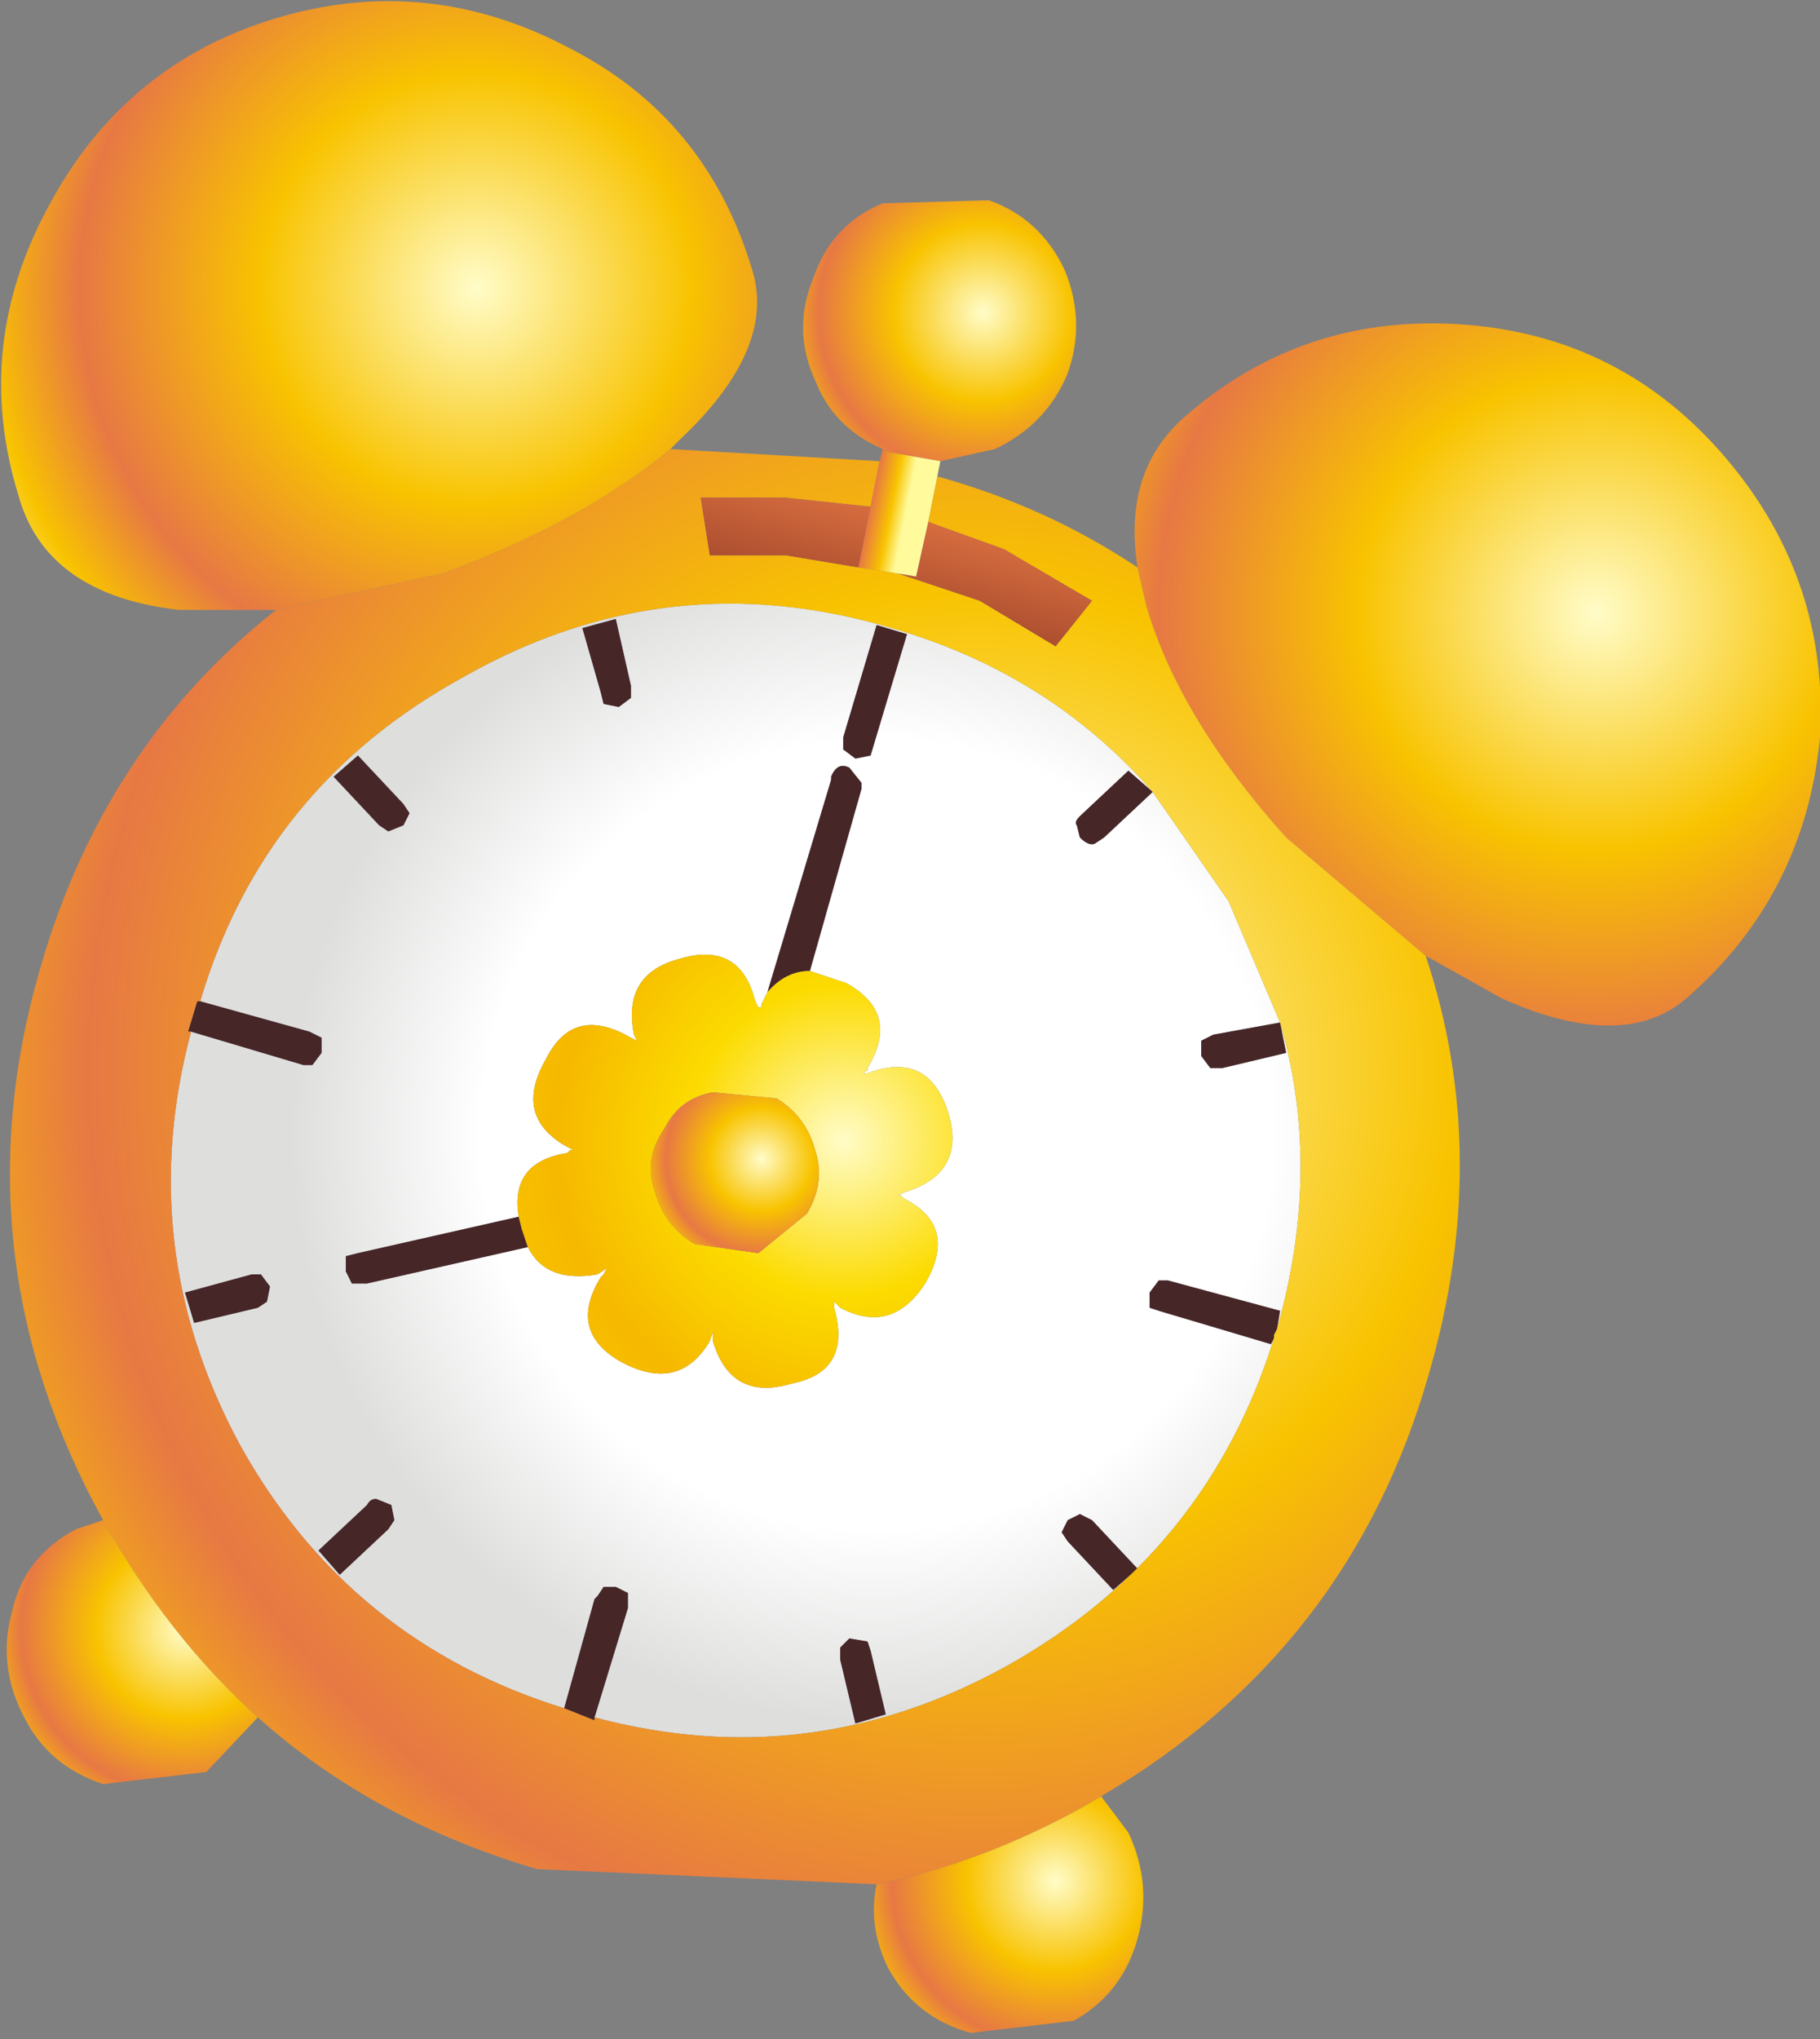
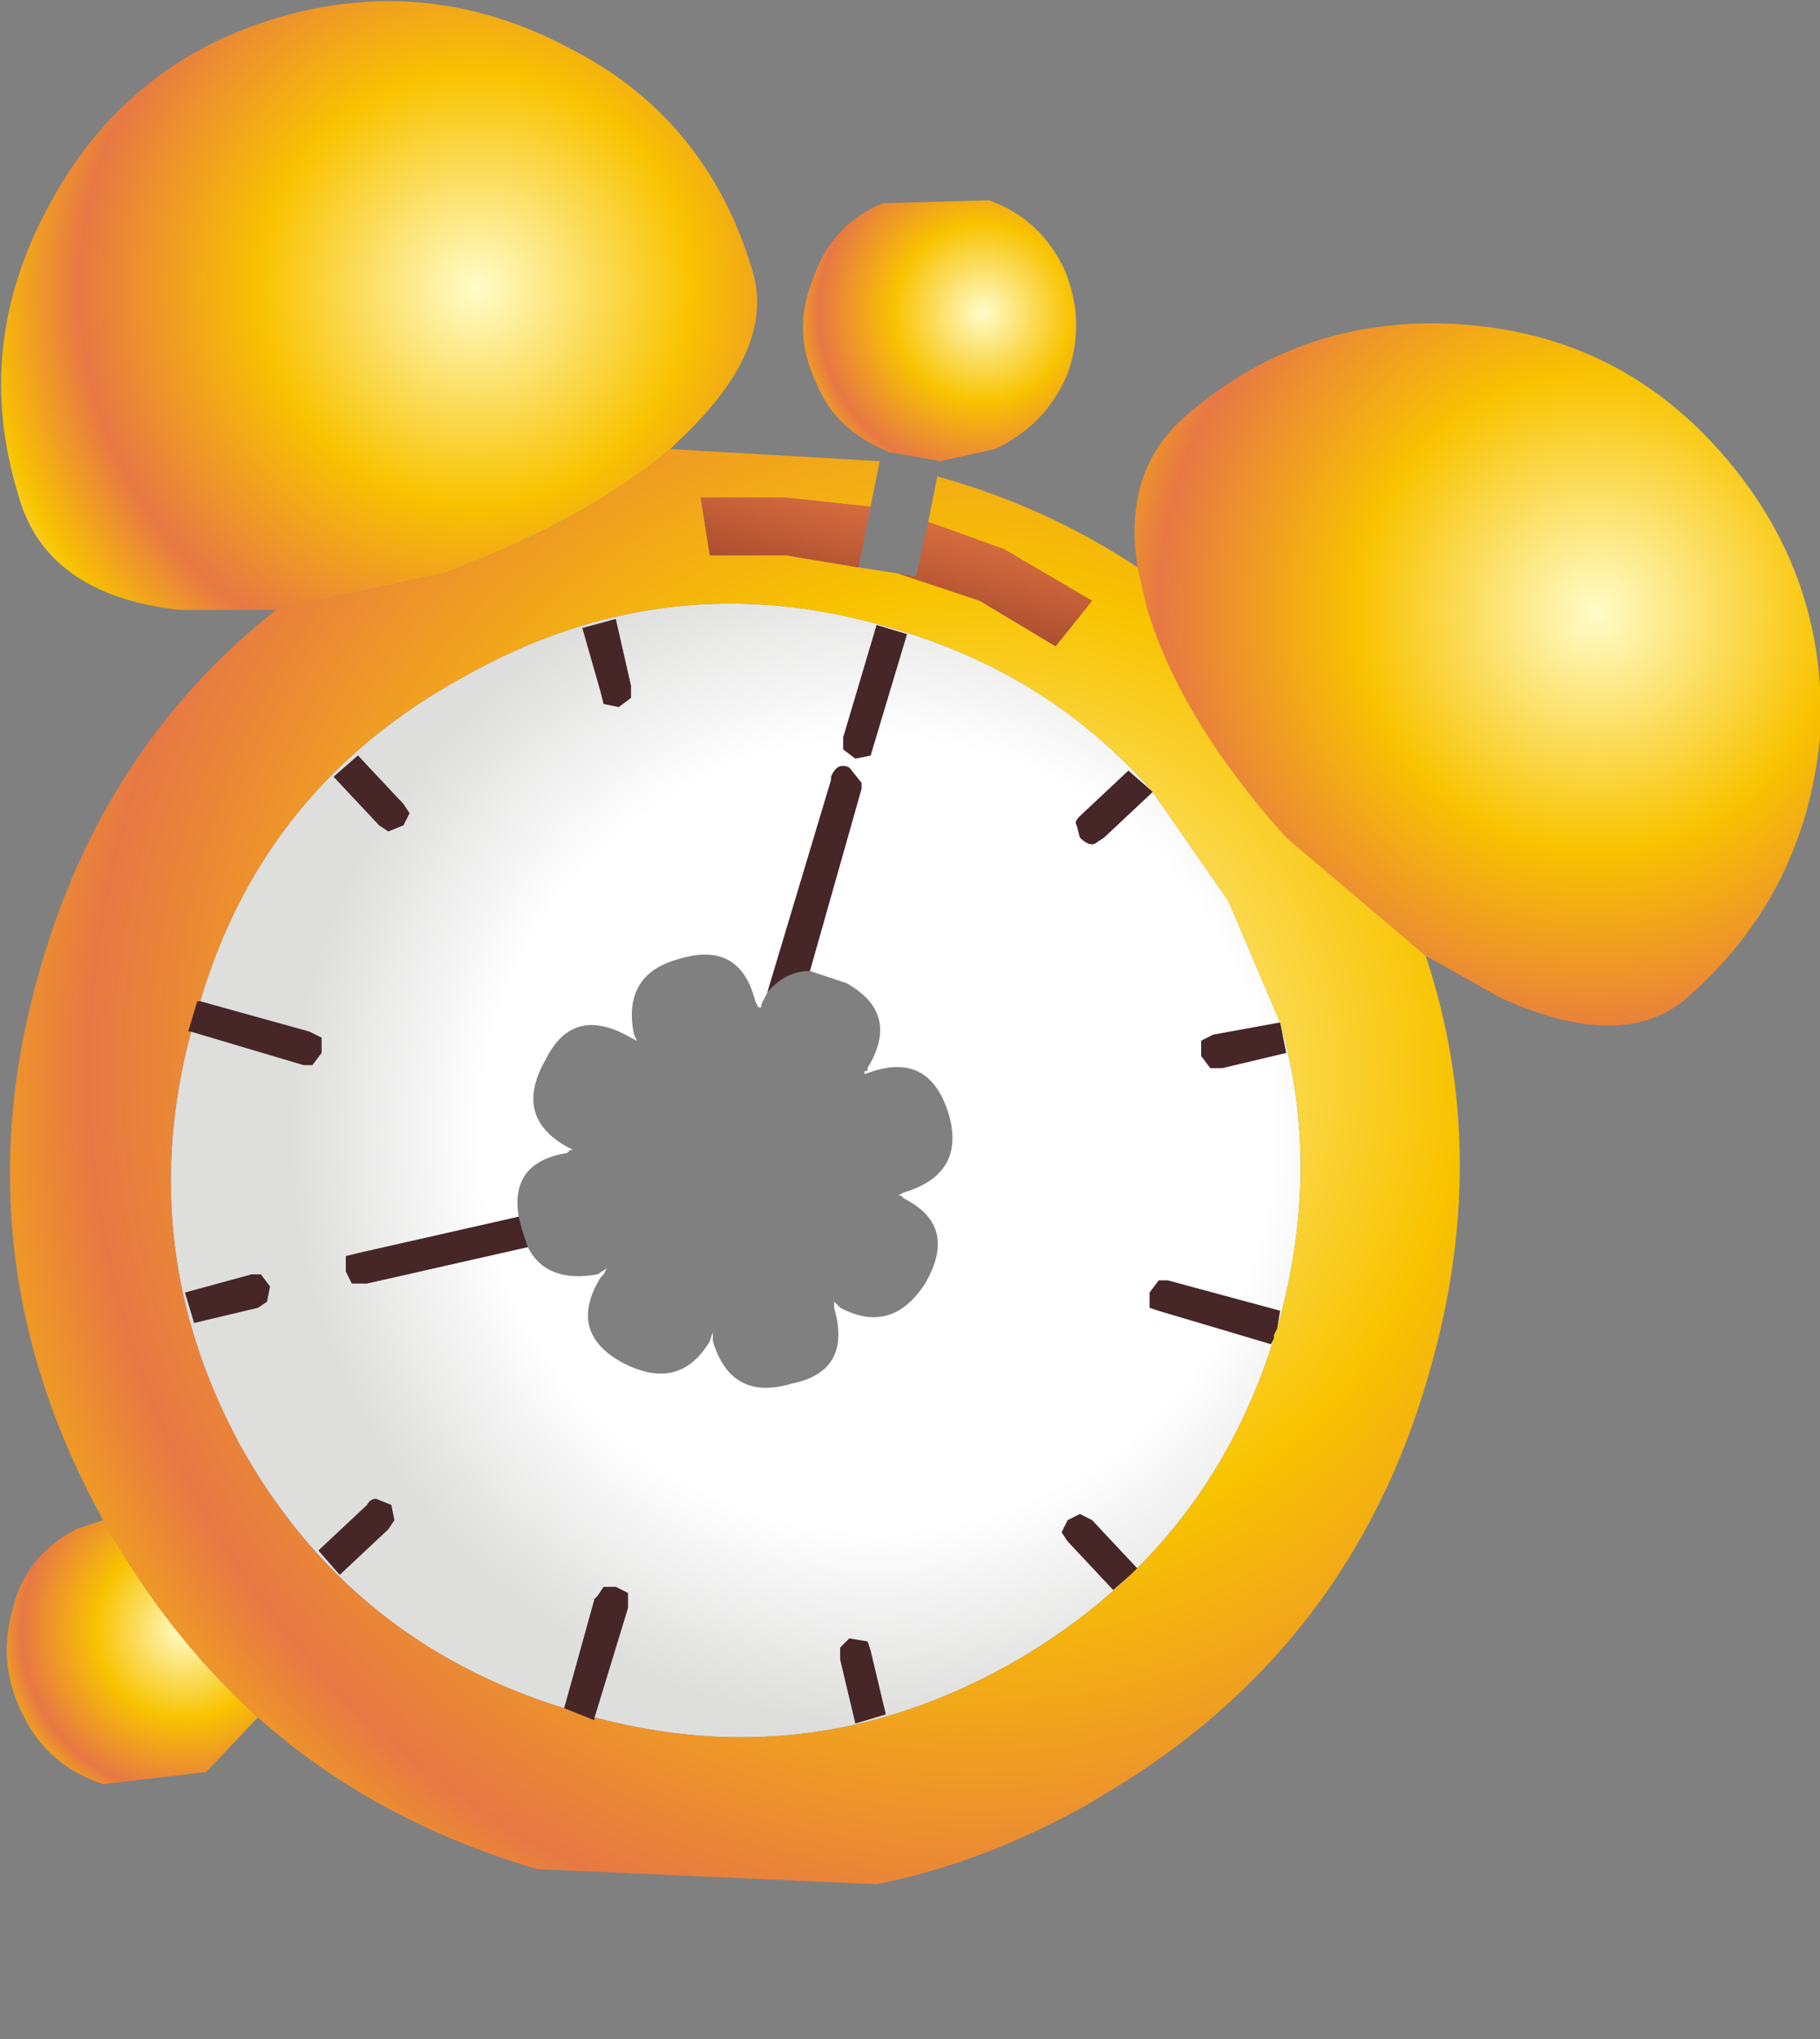
<svg xmlns="http://www.w3.org/2000/svg" height="33.6px" width="30.0px">
  <rect width="100%" height="100%" fill="#808080" stroke="none" />
  <g transform="matrix(1.0, 0.0, 0.0, 1.0, 0.15, 3.5)">
    <path d="M18.6 5.85 Q18.35 4.25 19.4 3.35 21.35 1.65 24.0 1.85 26.6 2.05 28.3 4.05 30.0 6.05 29.85 8.65 29.6 11.25 27.65 12.95 26.6 13.85 24.6 12.95 L23.35 12.25 21.05 10.3 Q19.3 8.35 18.75 6.5 L18.6 5.85" fill="url(#gradient0)" fill-rule="evenodd" stroke="none" />
    <path d="M20.95 13.35 L19.85 13.55 19.65 13.65 19.65 13.9 19.8 14.1 20.0 14.1 21.05 13.85 20.95 13.35 Q21.65 15.75 20.9 18.4 L20.95 18.1 19.1 17.6 18.95 17.6 18.8 17.8 18.8 18.05 18.95 18.1 20.8 18.65 20.85 18.55 Q19.75 22.1 16.45 23.95 13.2 25.75 9.65 24.8 L10.2 23.0 10.2 22.9 10.2 22.75 10.0 22.65 9.8 22.65 9.7 22.8 9.65 22.85 9.15 24.65 Q5.6 23.55 3.8 20.3 2.05 17.05 3.0 13.5 L4.85 14.05 5.0 14.05 5.15 13.85 5.15 13.6 4.95 13.5 3.15 13.0 Q4.2 9.45 7.5 7.65 10.85 5.75 14.55 6.85 17.15 7.6 18.85 9.55 L20.1 11.35 20.95 13.35 M18.85 9.55 L18.45 9.2 17.65 9.95 Q17.55 10.05 17.6 10.1 L17.65 10.3 Q17.8 10.45 17.9 10.4 L18.05 10.3 18.85 9.55 M14.8 6.95 L14.3 6.8 13.75 8.65 13.75 8.85 13.95 9.0 14.2 8.95 14.8 6.95 M10.05 8.15 L10.25 8.0 10.25 7.8 10.0 6.7 9.45 6.85 9.75 7.9 9.8 8.1 10.05 8.15 M6.5 9.75 L5.75 8.95 5.35 9.3 6.1 10.1 6.25 10.2 6.5 10.1 6.6 9.9 6.5 9.75 M4.0 17.5 L2.9 17.8 3.05 18.3 4.1 18.05 4.25 17.95 4.3 17.7 4.15 17.5 4.0 17.5 M12.5 12.85 L12.4 13.05 12.4 13.1 12.35 13.1 12.35 13.15 12.35 13.1 12.3 13.0 Q12.05 12.0 11.05 12.3 10.1 12.55 10.3 13.55 L10.35 13.65 10.25 13.6 Q9.3 13.05 8.85 13.95 8.3 14.9 9.2 15.4 L9.3 15.45 9.25 15.45 9.2 15.5 Q8.25 15.65 8.4 16.55 L5.75 17.15 5.55 17.2 5.55 17.45 5.65 17.65 5.9 17.65 8.55 17.05 Q8.85 17.65 9.7 17.5 L9.85 17.4 9.8 17.5 9.75 17.55 Q9.2 18.45 10.1 18.95 11.05 19.45 11.55 18.6 L11.6 18.45 11.6 18.5 11.6 18.6 Q11.9 19.6 12.9 19.3 13.9 19.1 13.6 18.05 L13.6 18.0 13.6 17.95 13.65 18.0 13.7 18.05 Q14.55 18.5 15.1 17.65 15.65 16.7 14.75 16.25 L14.7 16.2 14.65 16.2 14.75 16.15 Q15.75 15.85 15.5 14.9 15.2 13.85 14.25 14.15 L14.1 14.2 14.1 14.15 14.15 14.15 14.15 14.1 Q14.7 13.2 13.8 12.7 L13.2 12.5 14.05 9.5 14.05 9.4 13.85 9.15 Q13.65 9.05 13.55 9.3 L13.55 9.35 12.5 12.85 M18.6 22.35 L17.85 21.55 17.65 21.45 17.45 21.55 17.35 21.75 17.45 21.9 18.2 22.7 18.6 22.35 M6.35 21.55 L6.3 21.3 6.05 21.2 Q5.95 21.2 5.9 21.3 L5.1 22.05 5.45 22.45 6.25 21.7 6.35 21.55 M14.2 23.7 L14.15 23.55 13.85 23.5 13.7 23.65 13.7 23.85 13.95 24.9 14.45 24.75 14.2 23.7" fill="url(#gradient1)" fill-rule="evenodd" stroke="none" />
    <path d="M20.95 13.35 L21.05 13.85 20.0 14.1 19.8 14.1 19.65 13.9 19.65 13.65 19.85 13.55 20.95 13.35 M18.85 9.55 L18.05 10.3 17.9 10.4 Q17.8 10.45 17.65 10.3 L17.6 10.1 Q17.55 10.05 17.65 9.95 L18.45 9.2 18.85 9.55 M3.15 13.0 L4.95 13.5 5.15 13.6 5.15 13.85 5.0 14.05 4.85 14.05 3.0 13.5 2.95 13.5 3.1 13.0 3.15 13.0 M9.15 24.65 L9.65 22.85 9.7 22.8 9.8 22.65 10.0 22.65 10.2 22.75 10.2 22.9 10.2 23.0 9.65 24.8 9.65 24.85 9.15 24.65 M20.85 18.55 L20.8 18.65 18.95 18.1 18.8 18.05 18.8 17.8 18.95 17.6 19.1 17.6 20.95 18.1 20.9 18.4 20.85 18.5 20.85 18.55 M10.05 8.15 L9.8 8.1 9.75 7.9 9.45 6.85 10.0 6.7 10.25 7.8 10.25 8.0 10.05 8.15 M14.8 6.95 L14.2 8.95 13.95 9.0 13.75 8.85 13.75 8.65 14.3 6.8 14.8 6.95 M6.5 9.75 L6.6 9.9 6.5 10.1 6.25 10.2 6.1 10.1 5.35 9.3 5.75 8.95 6.5 9.75 M4.0 17.5 L4.15 17.5 4.3 17.7 4.25 17.95 4.1 18.05 3.05 18.3 2.9 17.8 4.0 17.5 M12.5 12.85 L13.55 9.35 13.55 9.3 Q13.65 9.05 13.85 9.15 L14.05 9.4 14.05 9.5 13.2 12.5 Q12.8 12.5 12.5 12.85 M8.55 17.05 L5.9 17.65 5.65 17.65 5.55 17.45 5.55 17.2 5.75 17.15 8.4 16.55 8.45 16.75 8.55 17.05 M18.6 22.35 L18.2 22.7 17.45 21.9 17.35 21.75 17.45 21.55 17.65 21.45 17.85 21.55 18.6 22.35 M14.2 23.7 L14.45 24.75 13.95 24.9 13.7 23.85 13.7 23.65 13.85 23.5 14.15 23.55 14.2 23.7 M6.35 21.55 L6.25 21.7 5.45 22.45 5.1 22.05 5.9 21.3 Q5.95 21.2 6.05 21.2 L6.3 21.3 6.35 21.55" fill="#472628" fill-rule="evenodd" stroke="none" />
    <path d="M23.35 12.25 Q24.45 15.55 23.4 19.15 22.1 23.7 18.0 26.1 L17.75 26.25 Q16.05 27.2 14.3 27.55 L8.7 27.3 Q6.0 26.5 4.1 24.8 2.6 23.45 1.55 21.55 -0.85 17.2 0.5 12.5 1.55 8.8 4.4 6.55 L7.15 5.95 Q9.45 5.1 10.9 3.9 L14.35 4.1 14.2 4.85 12.8 4.7 11.4 4.7 11.55 5.65 12.8 5.65 14.0 5.85 14.65 5.95 16.0 6.4 17.25 7.15 17.85 6.4 16.4 5.55 15.15 5.1 15.3 4.35 Q17.1 4.85 18.6 5.85 L18.75 6.5 Q19.3 8.35 21.05 10.3 L23.35 12.25 M20.95 13.35 L20.1 11.35 18.85 9.55 Q17.15 7.6 14.55 6.85 10.85 5.75 7.5 7.65 4.2 9.45 3.15 13.0 L3.1 13.0 2.95 13.5 3.0 13.5 Q2.05 17.05 3.8 20.3 5.6 23.55 9.15 24.65 L9.65 24.85 9.65 24.8 Q13.2 25.75 16.45 23.95 19.75 22.1 20.85 18.55 L20.85 18.5 20.9 18.4 Q21.65 15.75 20.95 13.35" fill="url(#gradient2)" fill-rule="evenodd" stroke="none" />
    <path d="M14.4 3.9 Q13.6 3.55 13.3 2.8 12.9 1.95 13.25 1.1 13.55 0.2 14.4 -0.15 L16.15 -0.2 Q17.0 0.1 17.4 0.95 17.75 1.8 17.45 2.65 17.1 3.5 16.25 3.9 L15.35 4.1 14.5 3.95 14.4 3.9" fill="url(#gradient3)" fill-rule="evenodd" stroke="none" />
    <path d="M14.0 5.85 L12.8 5.65 11.55 5.65 11.4 4.7 12.8 4.7 14.2 4.85 14.0 5.85 M14.65 5.95 L14.95 6.0 15.15 5.1 16.4 5.55 17.85 6.4 17.25 7.15 16.0 6.4 14.65 5.95" fill="url(#gradient4)" fill-rule="evenodd" stroke="none" />
-     <path d="M14.35 4.1 L14.4 3.9 14.5 3.95 15.35 4.1 15.3 4.35 15.15 5.1 14.95 6.0 14.65 5.95 14.0 5.85 14.2 4.85 14.35 4.1" fill="url(#gradient5)" fill-rule="evenodd" stroke="none" />
-     <path d="M4.4 6.55 L2.8 6.55 Q0.6 6.3 0.15 4.65 -0.6 2.2 0.65 -0.1 1.9 -2.45 4.4 -3.2 6.9 -3.95 9.25 -2.7 11.5 -1.55 12.25 0.95 12.65 2.25 11.05 3.75 L10.9 3.9 Q9.45 5.1 7.15 5.95 L4.4 6.55" fill="url(#gradient6)" fill-rule="evenodd" stroke="none" />
-     <path d="M8.4 16.55 Q8.25 15.65 9.2 15.5 L9.25 15.45 9.3 15.45 9.2 15.4 Q8.3 14.9 8.85 13.95 9.3 13.05 10.25 13.6 L10.35 13.65 10.3 13.55 Q10.1 12.55 11.05 12.3 12.05 12.0 12.3 13.0 L12.35 13.1 12.35 13.15 12.35 13.1 12.4 13.1 12.4 13.05 12.5 12.85 Q12.8 12.5 13.2 12.5 L13.8 12.7 Q14.7 13.2 14.15 14.1 L14.15 14.15 14.1 14.15 14.1 14.2 14.25 14.15 Q15.2 13.85 15.5 14.9 15.75 15.85 14.75 16.15 L14.65 16.2 14.7 16.2 14.75 16.25 Q15.65 16.7 15.1 17.65 14.55 18.5 13.7 18.05 L13.65 18.0 13.6 17.95 13.6 18.0 13.6 18.05 Q13.9 19.1 12.9 19.3 11.9 19.6 11.6 18.6 L11.6 18.5 11.6 18.45 11.55 18.6 Q11.05 19.45 10.1 18.95 9.2 18.45 9.75 17.55 L9.8 17.5 9.85 17.4 9.7 17.5 Q8.85 17.65 8.55 17.05 L8.45 16.75 8.4 16.55 M12.65 14.6 L11.6 14.5 Q11.05 14.6 10.8 15.1 10.45 15.6 10.65 16.15 10.8 16.7 11.3 17.0 L12.35 17.15 13.15 16.5 Q13.45 16.0 13.3 15.5 13.15 14.9 12.65 14.6" fill="url(#gradient7)" fill-rule="evenodd" stroke="none" />
-     <path d="M12.65 14.6 Q13.15 14.9 13.3 15.5 13.45 16.0 13.15 16.5 L12.35 17.15 11.3 17.0 Q10.8 16.7 10.65 16.15 10.45 15.6 10.8 15.1 11.05 14.6 11.6 14.5 L12.65 14.6" fill="url(#gradient8)" fill-rule="evenodd" stroke="none" />
-     <path d="M18.0 26.1 L18.45 26.7 Q18.85 27.55 18.6 28.45 18.35 29.35 17.55 29.8 L15.85 30.0 Q14.95 29.75 14.5 28.95 14.15 28.25 14.3 27.55 16.05 27.2 17.75 26.25 L18.0 26.1" fill="url(#gradient9)" fill-rule="evenodd" stroke="none" />
+     <path d="M4.4 6.55 L2.8 6.55 Q0.6 6.3 0.15 4.65 -0.6 2.2 0.65 -0.1 1.9 -2.45 4.4 -3.2 6.9 -3.95 9.25 -2.7 11.5 -1.55 12.25 0.95 12.65 2.25 11.05 3.75 L10.9 3.9 Q9.45 5.1 7.15 5.95 " fill="url(#gradient6)" fill-rule="evenodd" stroke="none" />
    <path d="M4.1 24.8 L3.25 25.7 1.55 25.9 Q0.65 25.6 0.25 24.8 -0.2 23.95 0.05 23.05 0.25 22.15 1.1 21.7 L1.55 21.55 Q2.6 23.45 4.1 24.8" fill="url(#gradient10)" fill-rule="evenodd" stroke="none" />
  </g>
  <defs>
    <radialGradient cx="0" cy="0" gradientTransform="matrix(0.032, 0.0, 0.0, 0.032, 26.15, 6.6)" gradientUnits="userSpaceOnUse" id="gradient0" r="819.2" spreadMethod="pad">
      <stop offset="0.0" stop-color="#fffcc8" />
      <stop offset="0.149" stop-color="#f8c300" />
      <stop offset="0.275" stop-color="#e77844" />
      <stop offset="0.341" stop-color="#f8c300" />
      <stop offset="0.392" stop-color="#fffb9c" />
    </radialGradient>
    <radialGradient cx="0" cy="0" gradientTransform="matrix(0.047, 0.0, 0.0, 0.047, 14.3, 15.2)" gradientUnits="userSpaceOnUse" id="gradient1" r="819.2" spreadMethod="pad">
      <stop offset="0.0" stop-color="#ffffff" />
      <stop offset="0.169" stop-color="#ffffff" />
      <stop offset="0.251" stop-color="#dededd" />
      <stop offset="0.341" stop-color="#dededd" />
      <stop offset="0.392" stop-color="#fffb9c" />
    </radialGradient>
    <radialGradient cx="0" cy="0" gradientTransform="matrix(0.065, 0.0, 0.0, 0.065, 15.95, 14.15)" gradientUnits="userSpaceOnUse" id="gradient2" r="819.2" spreadMethod="pad">
      <stop offset="0.0" stop-color="#fffcc8" />
      <stop offset="0.149" stop-color="#f8c300" />
      <stop offset="0.275" stop-color="#e77844" />
      <stop offset="0.341" stop-color="#f8c300" />
      <stop offset="0.392" stop-color="#fffb9c" />
    </radialGradient>
    <radialGradient cx="0" cy="0" gradientTransform="matrix(0.012, 0.0, 0.0, 0.012, 16.05, 1.65)" gradientUnits="userSpaceOnUse" id="gradient3" r="819.2" spreadMethod="pad">
      <stop offset="0.0" stop-color="#fffcc8" />
      <stop offset="0.149" stop-color="#f8c300" />
      <stop offset="0.275" stop-color="#e77844" />
      <stop offset="0.341" stop-color="#f8c300" />
      <stop offset="0.392" stop-color="#fffb9c" />
    </radialGradient>
    <linearGradient gradientTransform="matrix(-0.004, 0.015, -0.015, -0.004, 13.3, 14.6)" gradientUnits="userSpaceOnUse" id="gradient4" spreadMethod="pad" x1="-819.2" x2="819.2">
      <stop offset="0.0" stop-color="#fffb9c" />
      <stop offset="0.051" stop-color="#f8c300" />
      <stop offset="0.098" stop-color="#e77844" />
      <stop offset="0.18" stop-color="#aa4d2f" />
      <stop offset="0.243" stop-color="#f8c300" />
      <stop offset="0.392" stop-color="#fffcc8" />
    </linearGradient>
    <linearGradient gradientTransform="matrix(-0.003, -6.0E-4, 6.0E-4, -0.003, 12.4, 4.1)" gradientUnits="userSpaceOnUse" id="gradient5" spreadMethod="pad" x1="-819.2" x2="819.2">
      <stop offset="0.0" stop-color="#fffb9c" />
      <stop offset="0.051" stop-color="#f8c300" />
      <stop offset="0.118" stop-color="#e77844" />
      <stop offset="0.243" stop-color="#f8c300" />
      <stop offset="0.392" stop-color="#fffcc8" />
    </linearGradient>
    <radialGradient cx="0" cy="0" gradientTransform="matrix(0.029, 0.0, 0.0, 0.029, 7.7, 1.25)" gradientUnits="userSpaceOnUse" id="gradient6" r="819.2" spreadMethod="pad">
      <stop offset="0.0" stop-color="#fffcc8" />
      <stop offset="0.149" stop-color="#f8c300" />
      <stop offset="0.275" stop-color="#e77844" />
      <stop offset="0.341" stop-color="#f8c300" />
      <stop offset="0.392" stop-color="#fffb9c" />
    </radialGradient>
    <radialGradient cx="0" cy="0" gradientTransform="matrix(0.021, 0.0, 0.0, 0.021, 13.75, 15.3)" gradientUnits="userSpaceOnUse" id="gradient7" r="819.2" spreadMethod="pad">
      <stop offset="0.0" stop-color="#fffcc8" />
      <stop offset="0.149" stop-color="#fcdb00" />
      <stop offset="0.275" stop-color="#f6b800" />
      <stop offset="0.341" stop-color="#f8c300" />
      <stop offset="0.392" stop-color="#fffb9c" />
    </radialGradient>
    <radialGradient cx="0" cy="0" gradientTransform="matrix(0.007, 0.0, 0.0, 0.007, 12.4, 15.6)" gradientUnits="userSpaceOnUse" id="gradient8" r="819.2" spreadMethod="pad">
      <stop offset="0.0" stop-color="#fffcc8" />
      <stop offset="0.149" stop-color="#f8c300" />
      <stop offset="0.275" stop-color="#e77844" />
      <stop offset="0.341" stop-color="#f8c300" />
      <stop offset="0.392" stop-color="#fffb9c" />
    </radialGradient>
    <radialGradient cx="0" cy="0" gradientTransform="matrix(0.012, 0.0, 0.0, 0.012, 17.25, 27.5)" gradientUnits="userSpaceOnUse" id="gradient9" r="819.2" spreadMethod="pad">
      <stop offset="0.0" stop-color="#fffcc8" />
      <stop offset="0.149" stop-color="#f8c300" />
      <stop offset="0.275" stop-color="#e77844" />
      <stop offset="0.341" stop-color="#f8c300" />
      <stop offset="0.392" stop-color="#fffb9c" />
    </radialGradient>
    <radialGradient cx="0" cy="0" gradientTransform="matrix(0.012, 0.0, 0.0, 0.012, 2.9, 23.35)" gradientUnits="userSpaceOnUse" id="gradient10" r="819.2" spreadMethod="pad">
      <stop offset="0.0" stop-color="#fffcc8" />
      <stop offset="0.149" stop-color="#f8c300" />
      <stop offset="0.275" stop-color="#e77844" />
      <stop offset="0.341" stop-color="#f8c300" />
      <stop offset="0.392" stop-color="#fffb9c" />
    </radialGradient>
  </defs>
</svg>